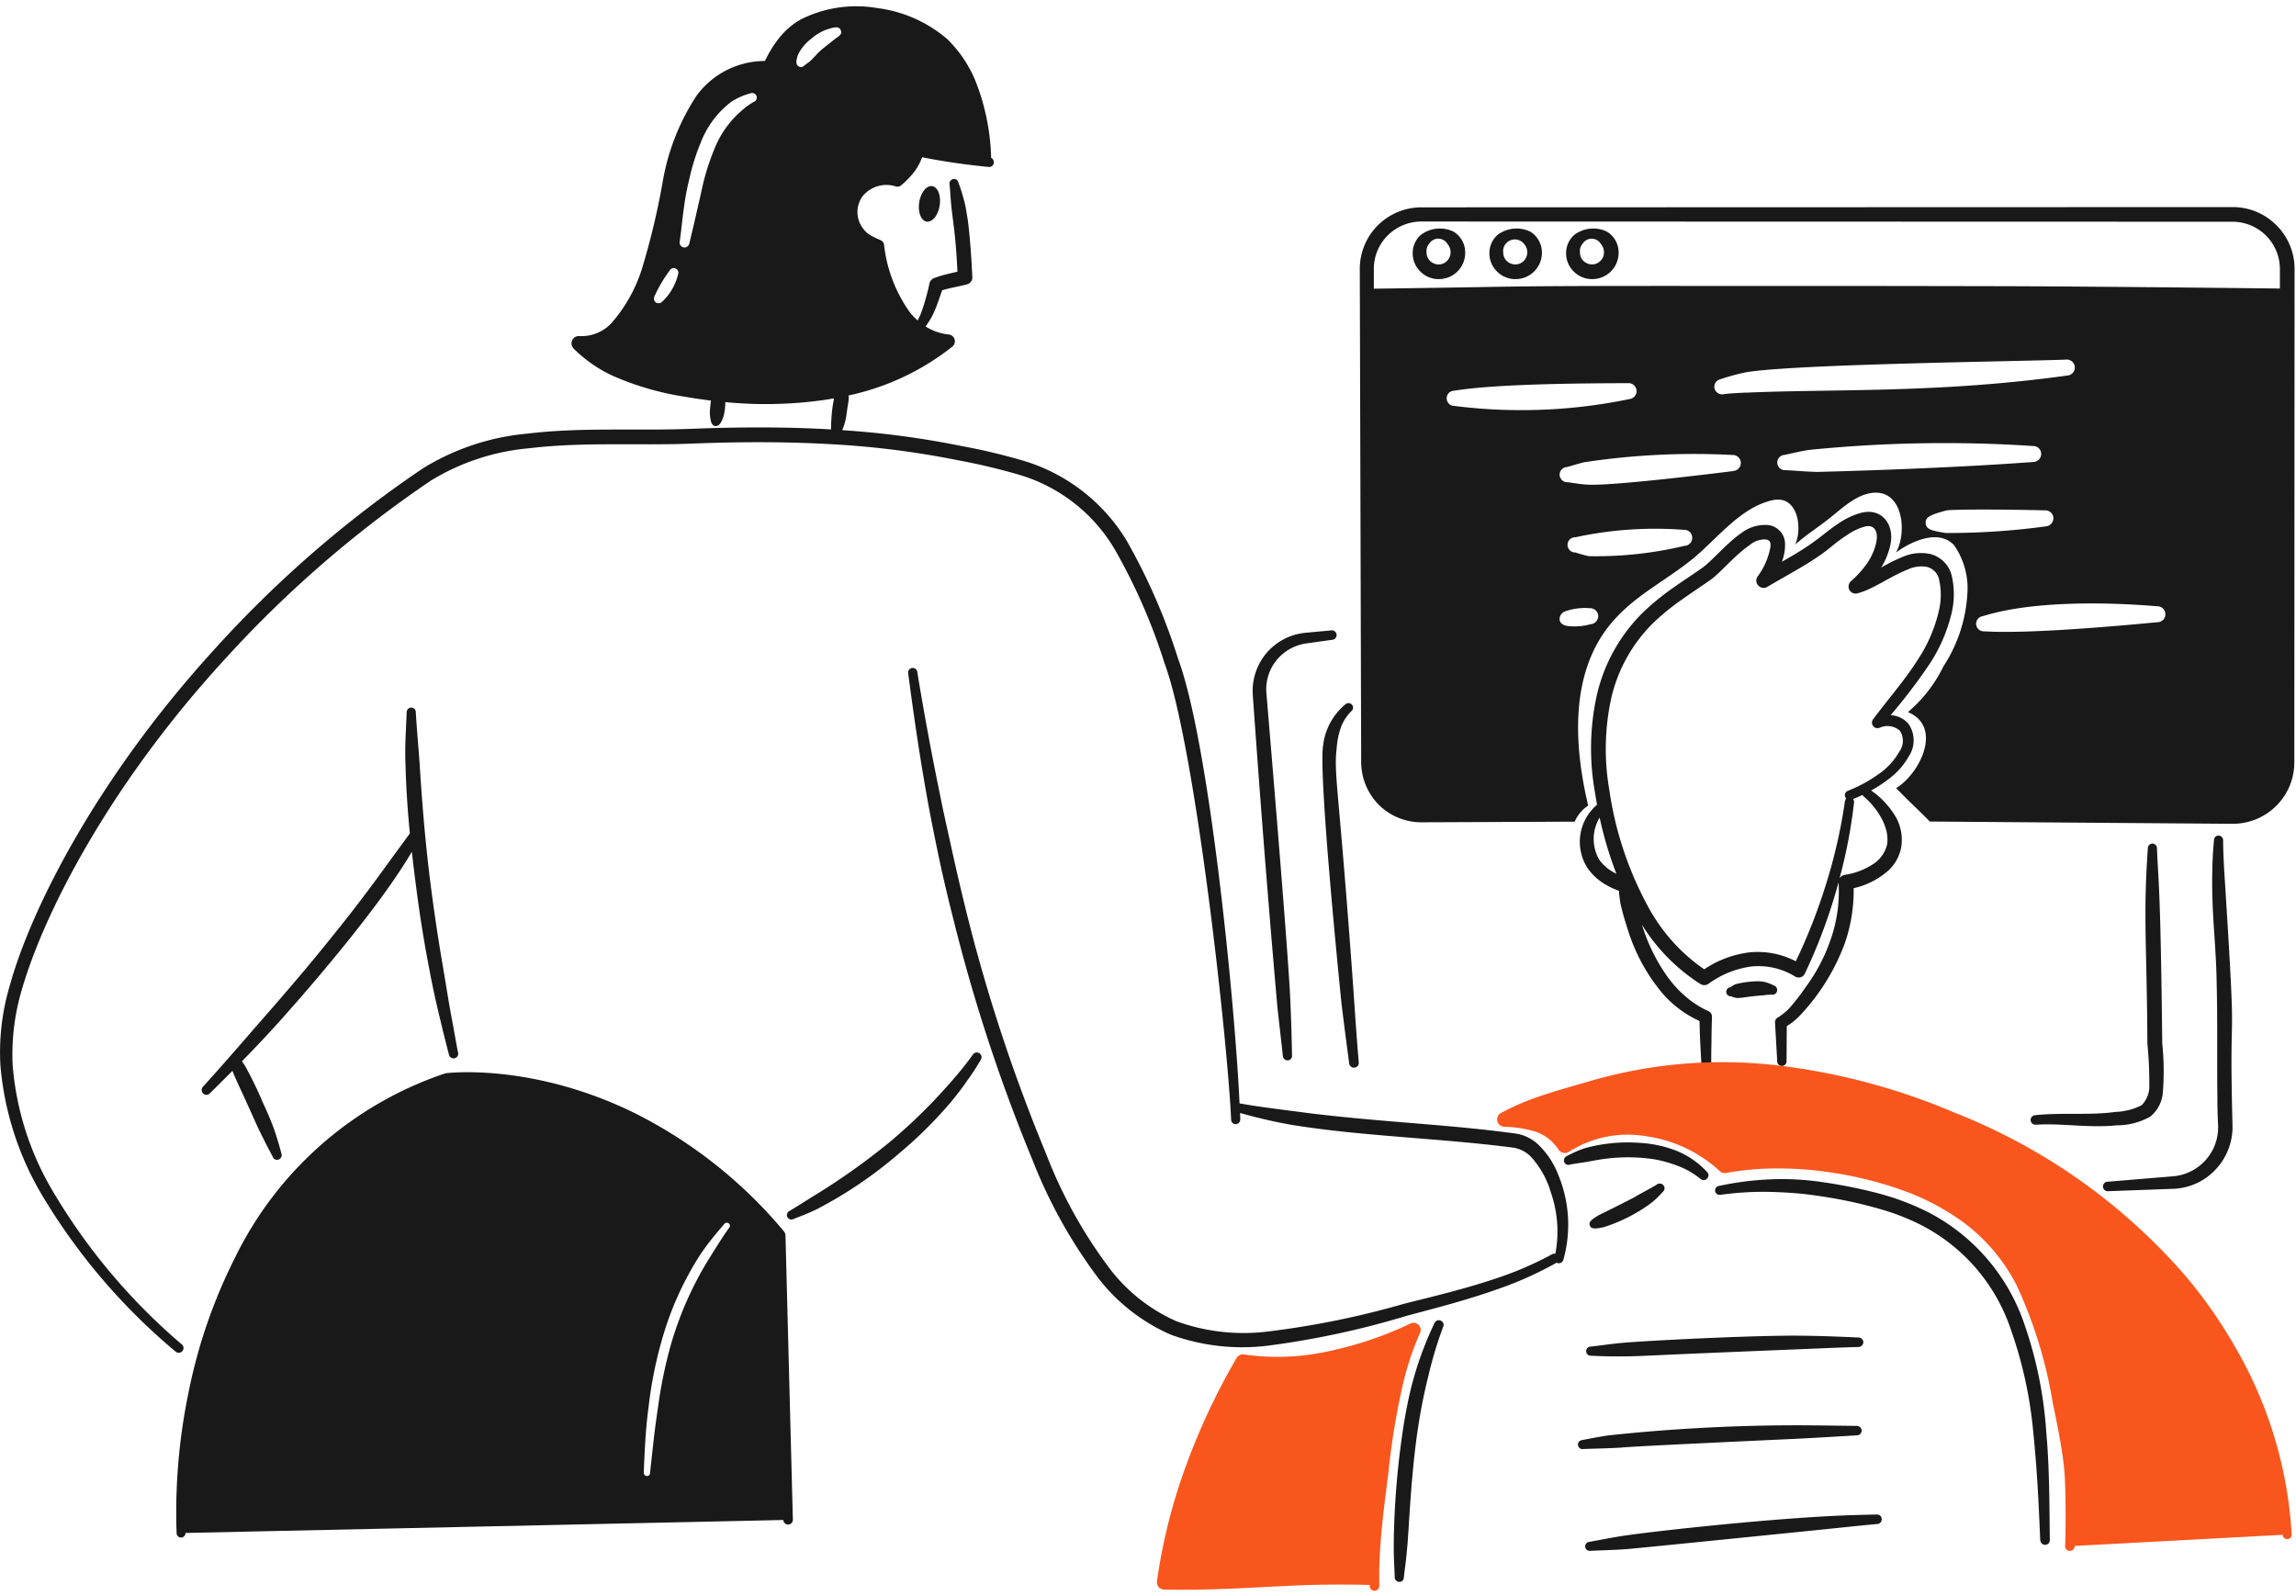
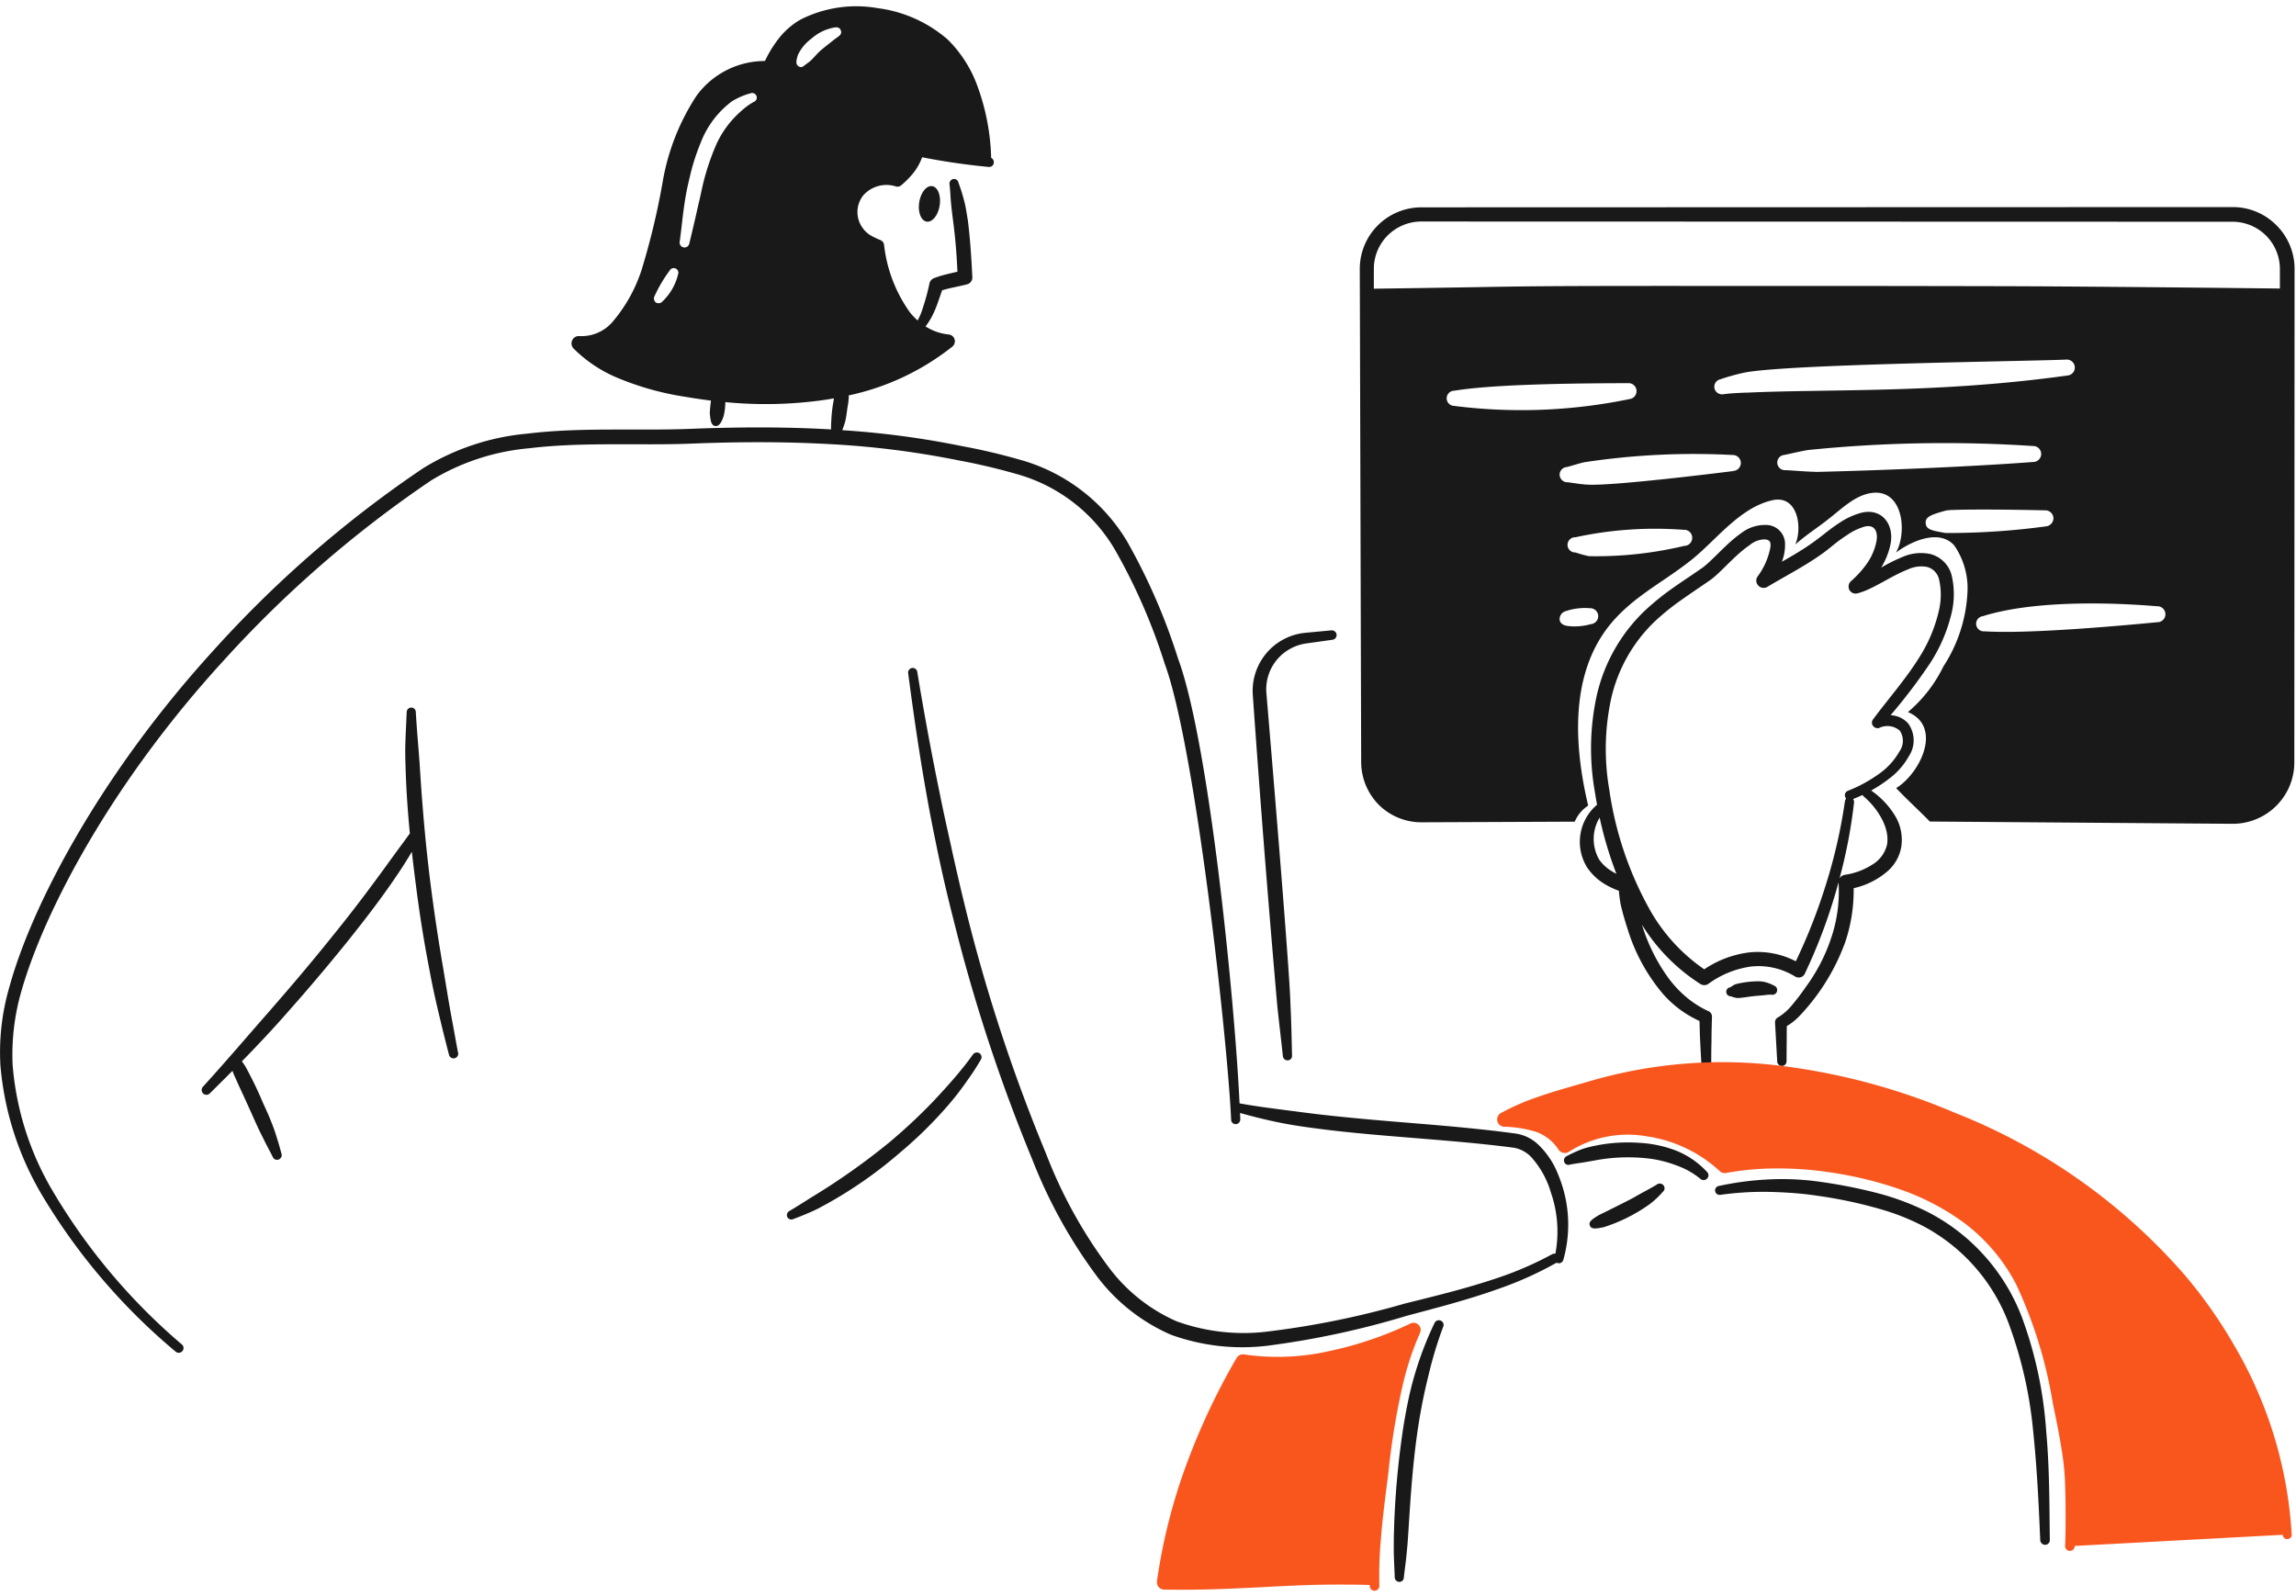
<svg xmlns="http://www.w3.org/2000/svg" fill="none" viewBox="0 0 420 292">
  <g clip-path="url(#a)">
    <path d="M236.345 193.111c-.066-3.106-.13-6.205-.283-9.306-.141-6.51-3.848-50.328-4.399-56.961a8.455 8.455 0 0 1 1.793-5.991 8.586 8.586 0 0 1 5.54-3.145l4.735-.662a.875.875 0 0 0 .583-.317.873.873 0 0 0 .184-.638.882.882 0 0 0-.975-.765l-4.717.441a10.651 10.651 0 0 0-7.074 3.646 10.718 10.718 0 0 0-2.571 7.612c1.287 18.154 2.547 34.775 4.485 56.952.327 3.088.699 6.161 1.028 9.247a.859.859 0 0 0 1.205.694.813.813 0 0 0 .429-.48.79.79 0 0 0 .037-.327ZM83.779 192.528c-.396-2.049-.745-4.111-1.139-6.176-.572-3.075-1.054-6.176-1.58-9.291a351.498 351.498 0 0 1-2.323-15.522c-.922-7.297-1.535-14.622-1.974-21.862-.087-.94-.13-1.879-.222-2.817-.174-2.205-.351-4.391-.481-6.58a.813.813 0 0 0-.514-.768.817.817 0 0 0-.32-.059.849.849 0 0 0-.833.83c-.086 2.205-.221 4.411-.263 6.655 0 .95 0 1.901.044 2.854.102 4.206.391 8.441.8 12.679-.703.984-1.446 1.985-2.21 3.022-.765 1.036-1.534 2.104-2.324 3.194-2.763 3.8-5.787 7.833-9.032 11.843a386.076 386.076 0 0 1-8.55 10.327 754.219 754.219 0 0 1-5.876 6.765c-3.508 4.046-6.84 7.88-9.865 11.201a.884.884 0 0 0 .044 1.225.873.873 0 0 0 .618.243.876.876 0 0 0 .609-.265c1.315-1.306 2.705-2.685 4.14-4.127.022.068.044.136.069.207.176.49.395.959.614 1.434.615 1.422 1.315 2.828 1.93 4.239.663 1.416 1.271 2.839 1.928 4.255a43.1 43.1 0 0 0 1.105 2.255c.526 1.122 1.14 2.205 1.71 3.344a.83.83 0 0 0 .449.48.841.841 0 0 0 .657.011.869.869 0 0 0 .482-1.122c-.175-.64-.35-1.269-.526-1.902-.307-.946-.57-1.883-.92-2.81-.57-1.544-1.229-3.048-1.93-4.548a68.858 68.858 0 0 0-2.982-6.221 5.666 5.666 0 0 0-.442-.756 13.173 13.173 0 0 0-.424-.596 239.51 239.51 0 0 0 4.642-4.866c2.016-2.148 3.979-4.411 6.006-6.714a364.19 364.19 0 0 0 8.683-10.367c3.243-4.064 6.357-8.1 8.988-12.035.79-1.136 1.49-2.266 2.193-3.386.199-.327.389-.662.579-.975.225 2.023.47 4.045.736 6.064a234.973 234.973 0 0 0 2.5 15.628c.57 3.121 1.271 6.211 2.016 9.275a265.954 265.954 0 0 0 1.534 6.137.856.856 0 1 0 1.667-.384l-.013-.018ZM145.121 223.025c1.49-.564 2.982-1.162 4.421-1.868a78.116 78.116 0 0 0 14.908-10.131 76.68 76.68 0 0 0 8.199-7.921 53.003 53.003 0 0 0 4.253-5.371 43.803 43.803 0 0 0 2.5-3.838.862.862 0 0 0-.221-1.198.888.888 0 0 0-1.227.249c-.833 1.18-1.753 2.338-2.719 3.499-1.401 1.674-2.894 3.308-4.421 4.943a101.317 101.317 0 0 1-8.119 7.592 123.073 123.073 0 0 1-14.294 10.085c-1.359.858-2.674 1.707-3.99 2.477a.865.865 0 0 0-.395 1.103.828.828 0 0 0 .475.415.83.83 0 0 0 .63-.036ZM287.188 213.062c.884-.188 1.797-.285 2.719-.442.612-.097 1.182-.209 1.797-.315a32.78 32.78 0 0 1 10.436-.289 22.17 22.17 0 0 1 4.69 1.253 14.4 14.4 0 0 1 4.2 2.384.87.87 0 0 0 1.229-.026.849.849 0 0 0 .195-.947.833.833 0 0 0-.195-.279 15.557 15.557 0 0 0-5.701-3.916 22.057 22.057 0 0 0-6.753-1.411 29.57 29.57 0 0 0-9.425.86c-.396.106-.79.231-1.185.375-.885.348-1.748.747-2.587 1.195a.872.872 0 0 0-.481 1.059.817.817 0 0 0 .74.548.836.836 0 0 0 .321-.049ZM293.371 224.508a30.118 30.118 0 0 0 8.154-4.034 14.748 14.748 0 0 0 2.631-2.416.834.834 0 0 0 .329-.581.844.844 0 0 0-.197-.638.88.88 0 0 0-.59-.309.88.88 0 0 0-.639.19c-.809.531-2.674 1.466-4.164 2.347-1.526.836-6.442 3.246-6.446 3.249-1.28.776-1.892 1.23-1.623 1.886.25.805 1.375.536 2.545.306ZM171.89 37.59c.279-1.792-.332-3.374-1.364-3.534-1.033-.16-2.096 1.162-2.376 2.953-.279 1.79.332 3.373 1.364 3.533 1.033.16 2.096-1.161 2.376-2.953ZM316.651 182.273c.324.136.663.236 1.01.297.221.02.443.015.663-.013.614-.046 1.185-.152 1.799-.231a33.886 33.886 0 0 1 1.709-.179c.307-.022.57-.053.884-.077a8.393 8.393 0 0 1 1.315-.1.867.867 0 0 0 .968-1.239.862.862 0 0 0-.486-.419 6.726 6.726 0 0 0-2.016-.722 6.584 6.584 0 0 0-1.403-.053 17.06 17.06 0 0 0-3.29.442 2.323 2.323 0 0 0-.526.169 6.28 6.28 0 0 0-.745.472.828.828 0 0 0-.471 1.451.83.83 0 0 0 .602.195l-.013.007Z" fill="#191919" />
    <path d="M357.001 105.23a5.398 5.398 0 0 0-3.946-3.885 8.34 8.34 0 0 0-4.998.534 31.928 31.928 0 0 0-3.946 1.963 13.344 13.344 0 0 0 1.709-4.244c.743-3.686-1.611-6.772-5.438-5.761a13.595 13.595 0 0 0-3.901 1.817c-2.567 1.663-3.685 3.018-7.585 5.391a78.048 78.048 0 0 1-2.938 1.718 8.582 8.582 0 0 0 .569-3.491 3.486 3.486 0 0 0-3.243-3.225 7.101 7.101 0 0 0-4.782 1.5c-2.674 1.842-5.347 5.106-7.188 6.397-2.149 1.504-4.386 2.927-6.49 4.486a47.351 47.351 0 0 0-4.123 3.465 30.922 30.922 0 0 0-8.637 15.454 45.533 45.533 0 0 0-.307 17.594c.115.754.244 1.514.387 2.281a8.893 8.893 0 0 0-1.835 11.445 10.226 10.226 0 0 0 3.027 2.941 14.368 14.368 0 0 0 2.805 1.356c.06.809.162 1.614.307 2.411.351 1.602.833 3.188 1.315 4.681a33.593 33.593 0 0 0 6.411 11.746 19.787 19.787 0 0 0 6.709 4.981c.044.966.044 1.932.088 2.9.086 1.835.175 3.666.305 5.499a.909.909 0 0 0 .922.836.886.886 0 0 0 .833-.897c0-1.518 0-3.036.045-4.553 0-1.511.044-3.022.088-4.533a1.087 1.087 0 0 0-.703-1.077 17.61 17.61 0 0 1-4.2-2.719 20.556 20.556 0 0 1-3.375-3.75 33.05 33.05 0 0 1-4.517-9.28l-.015-.044a34.087 34.087 0 0 0 10.712 10.863 1.322 1.322 0 0 0 1.448-.039 17.15 17.15 0 0 1 7.85-3.172 12.772 12.772 0 0 1 8.022 1.839 1.282 1.282 0 0 0 1.01.124 1.225 1.225 0 0 0 .745-.642 98.308 98.308 0 0 0 5.787-15.321c.135-.468.265-.938.396-1.408v.044a26.612 26.612 0 0 1-1.316 10.043 32.476 32.476 0 0 1-4.693 9.088 42.295 42.295 0 0 1-2.849 3.697 10.155 10.155 0 0 1-2.193 1.829 1.002 1.002 0 0 0-.57 1.006l.396 7.036a.838.838 0 0 0 .258.617.842.842 0 0 0 .625.242.86.86 0 0 0 .608-.281.854.854 0 0 0 .217-.633l.045-6.375a11.176 11.176 0 0 0 2.281-1.811 38.797 38.797 0 0 0 8.417-13.581 29.655 29.655 0 0 0 1.535-9.842 14.157 14.157 0 0 0 5.919-2.868 7.64 7.64 0 0 0 2.808-4.797 8.567 8.567 0 0 0-.884-5.113 15.135 15.135 0 0 0-4.643-5.089 24.992 24.992 0 0 0 3.292-2.171 13.017 13.017 0 0 0 3.596-4.091 5.265 5.265 0 0 0-.088-5.971 4.547 4.547 0 0 0-3.245-1.544 102.963 102.963 0 0 0 7.102-9.329 29.036 29.036 0 0 0 3.948-8.911c.65-2.412.688-4.947.111-7.376Zm-64.499 51.975a7.578 7.578 0 0 1 .115-7.63 69.41 69.41 0 0 0 3.064 10.283 9.452 9.452 0 0 1-.9-.505 7.616 7.616 0 0 1-2.288-2.148h.009Zm48.453-11.47a14.148 14.148 0 0 1 3.287 4.094c.311.587.561 1.205.745 1.844.271.897.347 1.843.221 2.772a5.842 5.842 0 0 1-2.761 3.763 12.61 12.61 0 0 1-4.956 1.833 1.404 1.404 0 0 0-.986.64 93.762 93.762 0 0 0 2.653-13.896.96.96 0 0 0-.175-.605c.553-.22 1.136-.465 1.731-.748a.858.858 0 0 0 .232.305l.009-.002Zm13.634-33.648a27.273 27.273 0 0 1-3.55 8.257c-2.456 3.937-5.612 7.499-8.376 11.223a.979.979 0 0 0-.044 1.22 1.023 1.023 0 0 0 1.141.386 3.44 3.44 0 0 1 3.771.507 3.343 3.343 0 0 1-.088 3.818 12.588 12.588 0 0 1-3.99 4.264 25.513 25.513 0 0 1-5.438 2.916.855.855 0 0 0-.482 1.103.763.763 0 0 0 .177.313 1.385 1.385 0 0 0-.221.477 96.66 96.66 0 0 1-3.595 15.619 102.328 102.328 0 0 1-5.393 13.676 15.083 15.083 0 0 0-8.418-1.637 18.757 18.757 0 0 0-8.332 3.104 32.739 32.739 0 0 1-9.821-10.656 63.436 63.436 0 0 1-7.542-22.167 43.677 43.677 0 0 1 .307-16.57 28.16 28.16 0 0 1 7.892-14.139 43.792 43.792 0 0 1 3.857-3.233c2.107-1.544 4.255-2.956 6.41-4.45 1.842-1.283 4.472-4.543 7.191-6.379a4.364 4.364 0 0 1 2.894-1.06c.944.136 1.034.661.884 1.596a12.912 12.912 0 0 1-2.281 5.149 1.298 1.298 0 0 0 .088 1.689 1.325 1.325 0 0 0 1.667.252c2.323-1.39 4.691-2.665 7.014-4.081 4.83-2.98 4.297-3.26 7.631-5.442a10.918 10.918 0 0 1 3.112-1.49c1.89-.504 2.531.96 2.193 2.719a10.727 10.727 0 0 1-1.667 3.933 18.326 18.326 0 0 1-3.026 3.353 1.332 1.332 0 0 0-.261 1.544 1.264 1.264 0 0 0 1.402.661c2.719-.606 6.094-3.138 9.295-4.376a5.782 5.782 0 0 1 3.464-.481 3.042 3.042 0 0 1 2.237 2.233 12.55 12.55 0 0 1-.111 6.152l.009-.003ZM256.801 288.611c.174-1.661.442-3.335.57-5.056.13-1.103.175-2.234.263-3.368.393-6.397.833-13.032 1.841-19.497a101.572 101.572 0 0 1 1.842-9.092 72.237 72.237 0 0 1 2.674-8.85.824.824 0 0 0 .026-.665.829.829 0 0 0-.468-.475.846.846 0 0 0-.661-.017.866.866 0 0 0-.477.458 62.978 62.978 0 0 0-3.992 10.746c-.663 2.427-1.139 4.935-1.579 7.458a152.8 152.8 0 0 0-1.841 19.802c-.042 1.14-.042 2.272-.042 3.397 0 1.727.13 3.419.175 5.093a.847.847 0 0 0 .241.598.857.857 0 0 0 .905.205.805.805 0 0 0 .523-.737ZM314.723 218.591a56.404 56.404 0 0 1 8.988-.536 78.73 78.73 0 0 1 4.472.221c1.49.11 2.982.285 4.471.514a82.133 82.133 0 0 1 11.621 2.506 41.793 41.793 0 0 1 7.279 2.885 33.427 33.427 0 0 1 16.224 18.877 77.188 77.188 0 0 1 4.164 19.001c.701 6.721 1.01 13.488 1.271 19.722a.912.912 0 0 0 .922.84.865.865 0 0 0 .596-.272.864.864 0 0 0 .237-.61c-.088-6.286-.044-13.116-.663-19.901a74.753 74.753 0 0 0-4.032-19.706 36.083 36.083 0 0 0-17.496-20.333 47.308 47.308 0 0 0-9.691-3.613 92.143 92.143 0 0 0-10.04-1.964 49.84 49.84 0 0 0-4.693-.454 48.284 48.284 0 0 0-4.691 0c-3.112.14-6.207.542-9.251 1.202a.826.826 0 0 0-.663.962.841.841 0 0 0 .975.659Z" fill="#191919" />
-     <path d="M291.045 248.024c3.272.17 6.551.174 9.824.013 4.726-.185-1.132 0 29.683-1.257 3.158-.124 6.271-.276 9.383-.346a.926.926 0 0 0 .922-.856.88.88 0 0 0-.884-.883c-3.946-.183-7.894-.335-11.795-.341-7.112 0-20.592.604-28.457 1.102-4.363.278-4.863.442-8.769.907a.815.815 0 0 0-.319.068.81.81 0 0 0-.431.471.805.805 0 0 0-.039.323.804.804 0 0 0 .266.593.804.804 0 0 0 .616.206ZM289.554 265.1c1.623-.069 3.201-.093 4.823-.159 6.19-.26-6.474.165 33.236-1.672 4.034-.186 8.024-.441 12.058-.675a.9.9 0 0 0 .884-.883.916.916 0 0 0-.921-.847c-4.035-.035-8.025-.127-12.057-.11a325.422 325.422 0 0 0-33.412 1.855c-1.622.243-3.201.552-4.779.854a.815.815 0 0 0-.556.302.83.83 0 0 0-.179.606.834.834 0 0 0 .303.554.83.83 0 0 0 .607.179l-.007-.004ZM290.906 283.72c2.104-.094 4.2-.143 6.313-.288.221-.016-1.93.258 36.131-3.607 3.331-.34 6.709-.71 10.084-1.015a.862.862 0 0 0 .79-.915.862.862 0 0 0-.286-.604.846.846 0 0 0-.634-.212 318.71 318.71 0 0 0-5.263.137c-13.741.494-36.567 3.013-41.874 3.877-1.797.3-3.639.662-5.436.984a.827.827 0 0 0-.652 1.225.811.811 0 0 0 .501.397.815.815 0 0 0 .326.021ZM405.005 153.651a69.99 69.99 0 0 0-.306 5.261c-.207 8.106.664 13.309.787 20.831.177 6.929.045 13.921.133 20.898 0 1.753.044 3.503.13 5.252a8.961 8.961 0 0 1-2.262 6.321 9.003 9.003 0 0 1-6.023 2.99l-11.972.994a.866.866 0 1 0 .133 1.73l11.97-.441a11.138 11.138 0 0 0 7.761-3.594 11.325 11.325 0 0 0 3.026-8.079c-.692-27.419.986-7.403-1.536-46.929-.086-1.72-.175-3.434-.175-5.159a.853.853 0 0 0-.789-.861.828.828 0 0 0-.606.207.813.813 0 0 0-.271.579ZM259.914 42.971a4.422 4.422 0 0 0-1.492 3.251 4.613 4.613 0 0 0 1.362 3.413 4.683 4.683 0 0 0 3.419 1.43 4.83 4.83 0 0 0 3.427-1.423 4.817 4.817 0 0 0 1.397-3.43 4.461 4.461 0 0 0-1.492-3.357 3.223 3.223 0 0 0-.92-.605 5.787 5.787 0 0 0-5.701.721Zm4.863 1.661c.385.44.589 1.007.571 1.59a2.15 2.15 0 0 1-.664 1.525 2.127 2.127 0 0 1-1.489.633 2.31 2.31 0 0 1-1.579-.62 2.167 2.167 0 0 1-.663-1.544 2.205 2.205 0 0 1 .526-1.696 1.946 1.946 0 0 1 1.683-.856 1.95 1.95 0 0 1 1.62.968h-.005ZM273.943 42.971a4.41 4.41 0 0 0-1.49 3.251 4.596 4.596 0 0 0 1.36 3.413 4.692 4.692 0 0 0 3.42 1.43 4.825 4.825 0 0 0 4.469-2.999c.239-.589.36-1.22.354-1.855a4.462 4.462 0 0 0-1.492-3.357 3.157 3.157 0 0 0-.92-.604 5.782 5.782 0 0 0-5.701.721Zm4.864 1.661c.386.438.59 1.007.57 1.59a2.15 2.15 0 0 1-.663 1.525 2.139 2.139 0 0 1-1.492.633 2.31 2.31 0 0 1-1.579-.62 2.167 2.167 0 0 1-.663-1.544 2.133 2.133 0 0 1 1.3-2.246 2.15 2.15 0 0 1 2.515.655l.012.007ZM287.977 42.971a4.405 4.405 0 0 0-1.492 3.251 4.61 4.61 0 0 0 1.361 3.412 4.7 4.7 0 0 0 3.418 1.43 4.82 4.82 0 0 0 4.47-2.997c.239-.59.359-1.22.353-1.856a4.445 4.445 0 0 0-1.49-3.357 3.197 3.197 0 0 0-.922-.604 5.78 5.78 0 0 0-5.698.721Zm4.863 1.661c.386.438.591 1.007.57 1.59a2.212 2.212 0 0 1-2.149 2.157 2.319 2.319 0 0 1-1.578-.62 2.169 2.169 0 0 1-.663-1.543 2.105 2.105 0 0 1 .526-1.696 1.951 1.951 0 0 1 1.679-.847 1.958 1.958 0 0 1 1.617.96h-.002Z" fill="#191919" />
    <path d="M259.475 242.362a1.277 1.277 0 0 0-1.448-.238 66.064 66.064 0 0 1-14.908 5.062 42.812 42.812 0 0 1-15.522.609 1.343 1.343 0 0 0-1.404.662 123.54 123.54 0 0 0-9.251 19.711 102.785 102.785 0 0 0-5.305 21.142c-.034.372.076.742.307 1.035a1.392 1.392 0 0 0 1.008.465c4.863.095 9.727-.044 14.557-.275 4.83-.232 9.646-.541 14.47-.618 2.325-.035 6.189-.035 8.585.053v.22a.882.882 0 0 0 .922.837.914.914 0 0 0 .834-.9c-.068-2.769.02-5.54.263-8.299.305-4.162.884-8.305 1.401-12.484a131.584 131.584 0 0 1 2.544-15.637 53.167 53.167 0 0 1 3.245-9.882 1.306 1.306 0 0 0-.298-1.463ZM419.21 280.701a76.961 76.961 0 0 0-10.522-34.583 86.612 86.612 0 0 0-8.99-12.794 108.25 108.25 0 0 0-42.182-29.778 117.903 117.903 0 0 0-32.753-8.678 86.24 86.24 0 0 0-33.806 2.888c-3.289.968-6.664 1.859-9.909 3.017a42.62 42.62 0 0 0-6.491 2.855 1.337 1.337 0 0 0-.656 1.465 1.334 1.334 0 0 0 1.227 1.038c1.977.044 3.938.355 5.831.927a8.228 8.228 0 0 1 4.165 3.308c.21.289.523.485.875.549.351.065.714-.009 1.013-.205a20.006 20.006 0 0 1 14.204-2.823 24.961 24.961 0 0 1 13.374 6.366 1.277 1.277 0 0 0 1.141.342 51.79 51.79 0 0 1 9.505-.834c3.2.001 6.395.242 9.558.724a68.547 68.547 0 0 1 12.848 3.136 44.283 44.283 0 0 1 11.576 6.046 33.139 33.139 0 0 1 9.603 11.327 82.724 82.724 0 0 1 6.709 21.807c.57 2.719 1.141 5.497 1.578 8.282.312 1.825.518 3.666.615 5.515.086 2.014.13 4.063.13 6.112 0 2.049 0 4.11-.088 6.132a.881.881 0 0 0 .833.896.905.905 0 0 0 .922-.834v-.079l38.056-2.036a.803.803 0 0 0 .558.744.804.804 0 0 0 .327.037.803.803 0 0 0 .561-.275.786.786 0 0 0 .188-.594Z" fill="#F9561E" />
    <path d="M416.406 41.196a11.225 11.225 0 0 0-8.024-3.31l-148.326.045a11.293 11.293 0 0 0-8.009 3.293 11.24 11.24 0 0 0-3.305 7.99l.254 90.285a11.186 11.186 0 0 0 3.245 7.758 11.068 11.068 0 0 0 7.806 3.181l28.012-.117a6.742 6.742 0 0 1 2.46-2.943c-2.586-10.918-3.464-24.241 4.253-33.413 4.297-5.073 9.824-7.626 14.866-11.722 4.421-3.604 8.636-9.343 14.512-10.711 4.693-1.103 5.612 4.956 4.253 8.086 1.974-1.764 4.255-3.19 6.315-4.852 2.237-1.754 4.643-4.136 7.585-4.57 5.833-.863 6.631 7.201 4.518 10.9 2.717-2.04 7.847-4.411 10.653-1.323a13.79 13.79 0 0 1 2.411 8.889 27.145 27.145 0 0 1-4.383 13.255 25.561 25.561 0 0 1-6.49 8.355c6.41 2.694 2.237 11.21-2.149 13.91 1.99 2.109 4.176 4.081 6.156 6.115l55.363.414a11.264 11.264 0 0 0 10.444-6.907c.57-1.364.865-2.827.867-4.305l.044-90.296a11.243 11.243 0 0 0-3.331-8.007ZM266.009 74.26a1.396 1.396 0 0 1-1.373-1.413 1.39 1.39 0 0 1 1.417-1.37c8.179-1.359 26.243-1.35 31.745-1.381a1.468 1.468 0 0 1 1.564 1.305 1.462 1.462 0 0 1-1.257 1.602 97.635 97.635 0 0 1-32.096 1.257Zm24.994 39.926a10.799 10.799 0 0 1-4.078.355c-.754-.078-1.492-.364-1.623-1.121a1.52 1.52 0 0 1 1.141-1.621 10.915 10.915 0 0 1 4.383-.53 1.482 1.482 0 0 1 1.534 1.37 1.503 1.503 0 0 1-1.357 1.555v-.008Zm17.187-14.338a69.574 69.574 0 0 1-17.538 1.901c-.832-.175-1.652-.4-2.456-.675a1.404 1.404 0 0 1-1.024-.388 1.395 1.395 0 0 1-.317-1.551 1.393 1.393 0 0 1 1.341-.847 68.79 68.79 0 0 1 19.819-1.356 1.449 1.449 0 0 1 1.059.366 1.44 1.44 0 0 1 .475 1.012 1.441 1.441 0 0 1-.356 1.058 1.468 1.468 0 0 1-1.003.495v-.015Zm8.813-13.66c-.221.024-21.342 2.715-26.484 2.48-1.271-.054-2.454-.275-3.727-.44a1.414 1.414 0 0 1-1.49-1.302 1.382 1.382 0 0 1 .349-1.013 1.394 1.394 0 0 1 .966-.467c1.106-.287 2.105-.637 3.201-.882a133.904 133.904 0 0 1 27.141-1.324 1.464 1.464 0 0 1 1.486 1.439 1.464 1.464 0 0 1-1.442 1.482v.026Zm2.368-14.363c-1.402.064-2.719.117-4.034.285a1.431 1.431 0 0 1-1.709-1.043 1.4 1.4 0 0 1 1.052-1.673 39.01 39.01 0 0 1 4.2-1.18c7.242-1.603 52.107-2.113 59.063-2.426a1.468 1.468 0 0 1 1.428.777 1.457 1.457 0 0 1-.617 1.972 1.46 1.46 0 0 1-.548.16c-23.763 3.305-43.169 2.422-58.835 3.144v-.016Zm12.715 14.492c-1.842-.033-3.639-.22-5.48-.304a1.4 1.4 0 0 1-1.493-1.28 1.394 1.394 0 0 1 1.272-1.5c1.49-.31 2.893-.661 4.341-.9a245.588 245.588 0 0 1 41.171-.734 1.457 1.457 0 0 1 1.492 1.447 1.478 1.478 0 0 1-1.448 1.474c-17.847 1.323-39.619 1.82-39.855 1.82v-.023Zm23.809 11.195c-2.431-.441-3.567-.585-3.638-1.829-.06-1.045.742-1.487 3.771-2.292.751-.198 8.899-.244 18.064-.026a1.478 1.478 0 0 1 1.534 1.385 1.509 1.509 0 0 1-1.357 1.544 132.728 132.728 0 0 1-18.374 1.218Zm38.718 16.323c-7.775.745-23.806 2.157-31.611 1.663a1.394 1.394 0 0 1-1.221-2.244c.225-.287.553-.474.914-.522 8.919-2.81 22.479-2.61 31.876-1.82a1.479 1.479 0 0 1 1.076.393c.144.134.259.296.338.476a1.451 1.451 0 0 1 .018 1.143 1.49 1.49 0 0 1-.324.486 1.475 1.475 0 0 1-1.064.425h-.002Zm-18.724-61.434c-6.972-.046-14.512-.053-22.361-.068-10.962-.02-22.45-.025-33.499-.02-13.725 0-26.703-.022-37.271.05-3.639.027-6.97.071-9.948.124-7.619.137-18.106.285-21.497.33v-3.614a8.61 8.61 0 0 1 2.544-6.14 8.739 8.739 0 0 1 6.19-2.538l148.326.042a8.686 8.686 0 0 1 6.133 2.524 8.646 8.646 0 0 1 2.548 6.112v3.584c-3.272-.037-21.692-.254-41.165-.386ZM285.082 215.014a15.196 15.196 0 0 0-3.552-5.475 7.635 7.635 0 0 0-4.2-2.148c-5.92-.808-11.937-1.342-17.934-1.836-5.968-.489-11.926-.972-17.845-1.654-2.019-.232-4.035-.505-6.051-.765-2.918-.378-5.835-.746-8.753-1.278-.885-18.859-5.555-65.997-11.241-81.347a111.372 111.372 0 0 0-9.342-21.48 33.192 33.192 0 0 0-18.676-14.658 112 112 0 0 0-11.621-2.777 160.911 160.911 0 0 0-21.8-2.896c.208-.513.387-1.037.535-1.57.221-.883.305-1.79.442-2.692a12.28 12.28 0 0 0 .221-1.782 2.528 2.528 0 0 0-.031-.313 45.834 45.834 0 0 0 18.955-8.916 1.287 1.287 0 0 0 .442-1.324 1.255 1.255 0 0 0-1.105-.91 9.794 9.794 0 0 1-4.218-1.47 13.48 13.48 0 0 0 1.499-2.499c.615-1.337 1.052-2.775 1.534-4.116.263-.084.57-.16.834-.234 1.226-.309 2.5-.534 3.726-.856a1.294 1.294 0 0 0 .966-1.35c-.176-3.529-.395-6.998-.833-10.45-.175-.92-.351-2.394-.663-3.46a32.288 32.288 0 0 0-1.052-3.37.81.81 0 0 0-.964-.63.86.86 0 0 0-.663.985c.088.693.132 1.37.174 2.058.272 4.247.913 6.018 1.274 13.908-.885.21-1.755.397-2.631.635a19.44 19.44 0 0 0-1.667.545 1.41 1.41 0 0 0-.789.836 40.784 40.784 0 0 1-1.271 4.696c-.23.766-.541 1.506-.928 2.206a13.13 13.13 0 0 1-1.397-1.469 26.217 26.217 0 0 1-4.735-12.352 1.083 1.083 0 0 0-.703-.898 13.835 13.835 0 0 1-1.861-.907 4.69 4.69 0 0 1-1.316-1.244 4.918 4.918 0 0 1 .042-5.975 5.647 5.647 0 0 1 6.009-1.67 1.005 1.005 0 0 0 .919-.181 15.7 15.7 0 0 0 2.544-2.647c.552-.775.998-1.62 1.327-2.512a124.02 124.02 0 0 0 12.189 1.77.836.836 0 0 0 .921-.776.875.875 0 0 0-.482-.882 41.26 41.26 0 0 0-2.63-13.455 22.854 22.854 0 0 0-5.35-8.226 24.264 24.264 0 0 0-12.847-5.724 22.589 22.589 0 0 0-13.988 2.071 13.669 13.669 0 0 0-4.2 3.702 21.65 21.65 0 0 0-2.368 3.906c-2.448 0-4.862.58-7.042 1.692a15.462 15.462 0 0 0-5.498 4.705 41.425 41.425 0 0 0-6.19 15.85 133.9 133.9 0 0 1-3.815 15.913 27.851 27.851 0 0 1-5.436 9.686 7.472 7.472 0 0 1-5.968 2.482 1.327 1.327 0 0 0-1.315.778 1.36 1.36 0 0 0 .263 1.502 24.941 24.941 0 0 0 7.529 5.147c4.107 1.766 8.424 3 12.845 3.672 1.564.27 3.149.505 4.757.704-.029.139-.197 1.597-.197 1.919a3.323 3.323 0 0 0 0 .646c.118 1.06.222 1.986.966 2.083.745.097 1.183-.728 1.535-1.785.209-.846.317-1.714.32-2.585a76.075 76.075 0 0 0 18.007-.384 59.872 59.872 0 0 0 1.857-.307c-.022.147-.042.295-.06.442a25.452 25.452 0 0 0-.393 3.136c-.027.64-.095 1.425-.067 2.109l-.941-.055c-8.288-.441-16.579-.375-24.862-.049-9.472.373-19.95-.32-29.685.865a43.833 43.833 0 0 0-19.117 6.324 208.192 208.192 0 0 0-38.366 33.336c-20.779 22.799-33.244 46.704-37.313 61.489a42.674 42.674 0 0 0-1.667 14.431 55.687 55.687 0 0 0 7.717 23.915 112.271 112.271 0 0 0 24.333 28.455.865.865 0 0 0 .633.211.873.873 0 0 0 .596-.297.85.85 0 0 0 .127-.959.851.851 0 0 0-.215-.266 110.818 110.818 0 0 1-23.677-28.159 53.483 53.483 0 0 1-7.28-23.028 41.652 41.652 0 0 1 1.667-13.663c4.108-14.267 16.215-37.66 37.01-60.353a209.782 209.782 0 0 1 37.88-32.866A41.436 41.436 0 0 1 96.89 82c9.647-1.172 20.039-.468 29.422-.836 8.199-.322 16.442-.389 24.641.044a162.315 162.315 0 0 1 24.38 3.013c3.815.704 7.592 1.605 11.313 2.7a30.234 30.234 0 0 1 17.243 13.537 106.65 106.65 0 0 1 9.162 20.955c5.591 15.074 11.517 68.98 12.158 83.448a.812.812 0 0 0 .833.798.85.85 0 0 0 .834-.854c0-.377-.024-.774-.04-1.189 2.732.757 5.471 1.439 8.283 1.964 2.016.379 4.078.661 6.139.93 5.919.77 11.936 1.238 17.934 1.728 5.968.489 11.936.97 17.801 1.747a5.782 5.782 0 0 1 3.42 2.058 16.62 16.62 0 0 1 3.289 6.132 21.806 21.806 0 0 1 .818 11.19.93.93 0 0 0-.599.099 62.344 62.344 0 0 1-10.39 4.467c-5.526 1.857-11.273 3.236-16.579 4.559a158.836 158.836 0 0 1-25.255 5.135 35.983 35.983 0 0 1-16.486-1.906 31.056 31.056 0 0 1-12.191-9.604 86.25 86.25 0 0 1-11.663-21.039 311.151 311.151 0 0 1-14.357-43.343 432 432 0 0 1-3.115-13.359c-.663-2.975-1.326-5.955-1.927-8.953a561.496 561.496 0 0 1-4.167-22.517.846.846 0 0 0-.964-.699.861.861 0 0 0-.703.939c1.01 7.635 2.104 15.22 3.464 22.738.528 3.024 1.14 6.035 1.755 9.044a282.86 282.86 0 0 0 3.112 13.455 310.496 310.496 0 0 0 14.382 43.75 91.38 91.38 0 0 0 12.059 21.683 33.91 33.91 0 0 0 13.287 10.367 38.266 38.266 0 0 0 17.669 2.016 156.799 156.799 0 0 0 25.606-5.514c5.394-1.427 11.139-2.916 16.663-4.893a65.298 65.298 0 0 0 10.626-4.784.853.853 0 0 0 1.06-.199.844.844 0 0 0 .163-.302 23.729 23.729 0 0 0-.887-15.491ZM124.03 50.21a10.049 10.049 0 0 1-2.849 4.936.933.933 0 0 1-1.227.175.946.946 0 0 1-.177-1.231 25.149 25.149 0 0 1 2.719-4.59.845.845 0 0 1 1.106-.374.847.847 0 0 1 .428 1.084Zm13.856-31.57c-.79.44-1.525.971-2.191 1.582a17.826 17.826 0 0 0-4.956 6.893 44.029 44.029 0 0 0-2.016 6.055c-.351 1.41-.614 2.834-.966 4.224a322.968 322.968 0 0 1-1.667 7.16.89.89 0 0 1-1.05.701.894.894 0 0 1-.703-1.048c.308-2.176.526-4.684.922-7.278.221-1.452.524-2.928.884-4.39a39.416 39.416 0 0 1 2.061-6.503 17.057 17.057 0 0 1 5.656-7.477 12.513 12.513 0 0 1 3.413-1.483.853.853 0 0 1 1.106.475.827.827 0 0 1-.015.649.833.833 0 0 1-.478.44Zm14.777-11.45c-.073.055-2.235 1.765-2.456 1.968-.997.86-1.534 1.742-2.5 2.404-.663.441-.959.957-1.578.598-.663-.345-.476-1.216-.131-2.189a7.907 7.907 0 0 1 2.412-2.885 8.968 8.968 0 0 1 2.631-1.621c1.507-.494 2.431-.765 2.763.082.309.803-.46 1.118-1.141 1.643Z" fill="#191919" />
-     <path d="M143.685 226.011a1.268 1.268 0 0 0-.308-.772 85.352 85.352 0 0 0-27.41-21.667c-18.856-9.223-34.334-7.235-34.334-7.235a1.58 1.58 0 0 0-.263.059 66.231 66.231 0 0 0-22.606 13.02 66.073 66.073 0 0 0-15.804 20.729 96.455 96.455 0 0 0-8.462 24.553 108.243 108.243 0 0 0-2.193 25.807.81.81 0 0 0 1.623-.055l109.354-2.371a.9.9 0 0 0 .92.836.871.871 0 0 0 .833-.895l-1.35-52.009Zm-10.306-1.396c-1.008 1.403-1.885 2.806-2.763 4.191-.393.613-.745 1.222-1.138 1.829a63.469 63.469 0 0 0-6.709 15.206 83.795 83.795 0 0 0-2.412 11.691 169.435 169.435 0 0 0-.922 7.153c-.175 1.574-.35 3.174-.526 4.8a.537.537 0 0 1-.184.409.554.554 0 0 1-.428.136.57.57 0 0 1-.396-.199.563.563 0 0 1-.13-.423c.042-1.643.13-3.256.221-4.853.129-2.48.351-4.902.663-7.263a75.813 75.813 0 0 1 2.37-11.967 57.914 57.914 0 0 1 6.969-15.635c.396-.611.834-1.215 1.274-1.815 1.008-1.345 2.104-2.647 3.243-3.97a.57.57 0 0 1 .791-.089.516.516 0 0 1 .192.608.526.526 0 0 1-.124.191h.009ZM246.144 128.825a11.497 11.497 0 0 0-4.12 7.641c-.884 5.535 3.351 46.922 3.375 47.151.442 3.651.922 7.293 1.404 10.935a.87.87 0 0 0 .966.772.883.883 0 0 0 .787-.962c-.394-4.566-.701-9.132-1.008-13.698-2.686-37.344-3.601-38.902-3.024-43.871.082-1.246.333-2.475.745-3.653a8.073 8.073 0 0 1 1.93-3.031.833.833 0 0 0 .31-.557.824.824 0 0 0-.18-.612.848.848 0 0 0-1.185-.115ZM392.903 155.16c-.884 12.513-.184 17.501-.089 35.758.249 2.525.366 5.062.352 7.599a4.883 4.883 0 0 1-1.404 3.675 11.296 11.296 0 0 1-4.823 1.231c-4.525.661-9.917.072-14.689.606a.864.864 0 0 0-.591.307.86.86 0 0 0 .105 1.214.88.88 0 0 0 .619.213c5.062-.302 9.523.637 14.863.11a12.332 12.332 0 0 0 6.095-1.592 6.343 6.343 0 0 0 2.279-4.147 48.968 48.968 0 0 0-.087-9.236c-.311-29.5-.76-29.889-.966-35.734a.847.847 0 0 0-.831-.836.84.84 0 0 0-.588.244.828.828 0 0 0-.245.588Z" fill="#191919" />
  </g>
  <defs>
    <clipPath id="a">
      <path fill="#fff" d="M0 .473h420v291.166H0z" />
    </clipPath>
  </defs>
</svg>